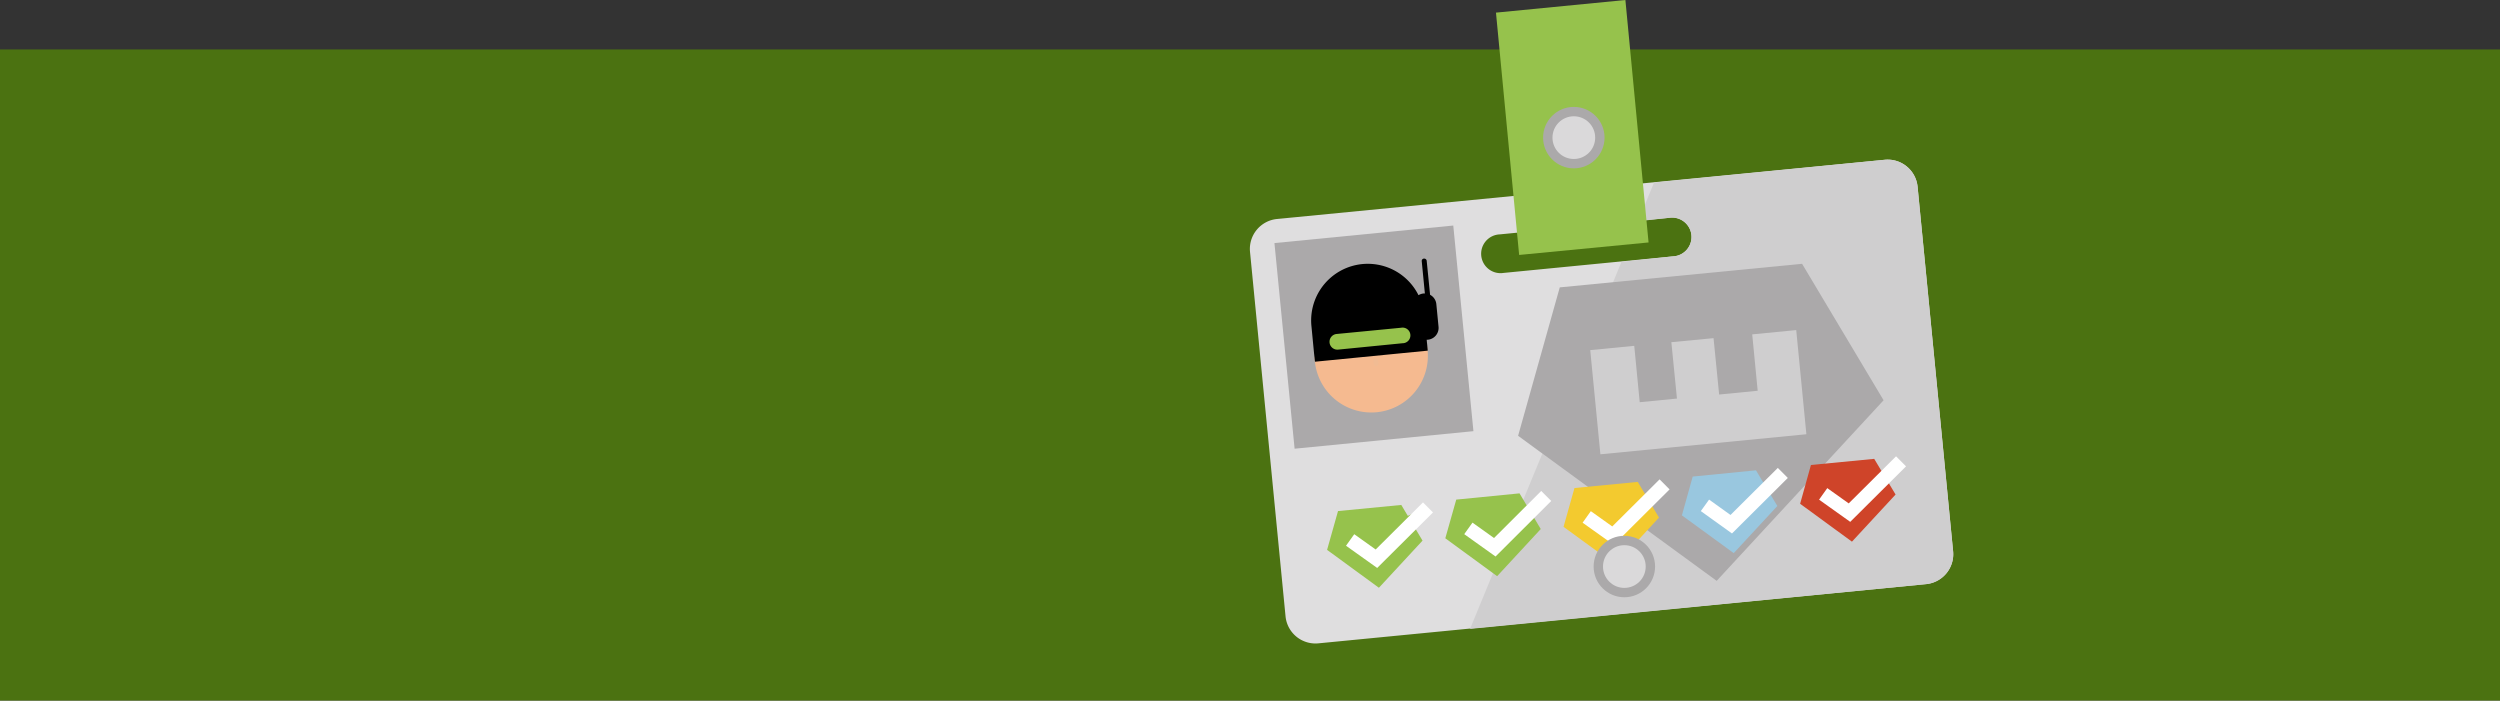
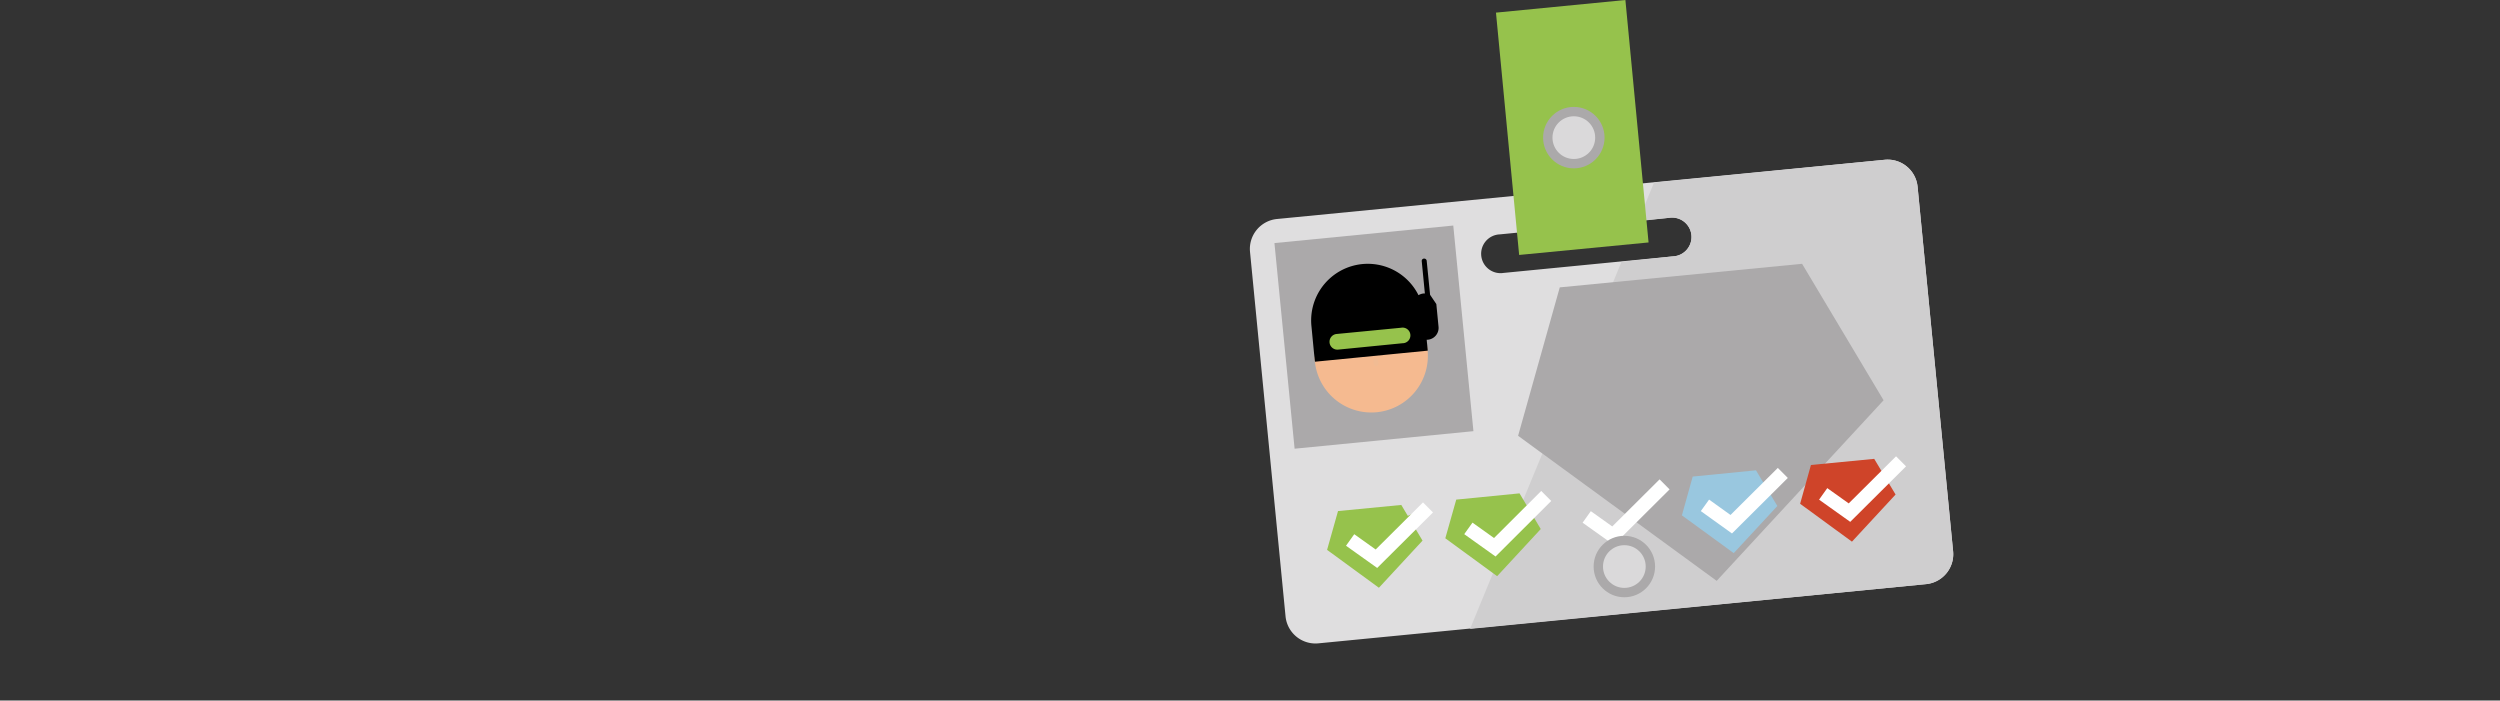
<svg xmlns="http://www.w3.org/2000/svg" viewBox="0 0 1920 538">
  <rect x="0" y="0" width="1920" height="538" fill="#333333" stroke="none" />
  <title>header-certificates_dark</title>
-   <rect y="38" width="1920" height="500" style="fill:#4b7211" />
  <path d="M1446.6,86.7l-467,45.5A23.1,23.1,0,0,0,959,157.3l27.3,280.1a23.1,23.1,0,0,0,25.1,20.7l466.9-45.5a23.1,23.1,0,0,0,20.7-25.1l-27.3-280.2A23.1,23.1,0,0,0,1446.6,86.7Zm-162.9,74.2-129.9,12.7a14.9,14.9,0,1,1-2.9-29.6l129.9-12.7a14.9,14.9,0,1,1,2.9,29.6Z" transform="translate(1 36)" style="fill:#dfdedf" />
  <path d="M1499,387.5l-27.3-280.2a23.1,23.1,0,0,0-25.1-20.6l-177.3,17.5-12.2,29.7,23.7-2.6a14.9,14.9,0,1,1,2.9,29.6l-39.4,4.2c-41.7,101.1-86,208.3-116.3,281.9l350.3-34.4A23.1,23.1,0,0,0,1499,387.5Z" transform="translate(1 36)" style="fill:#cfcecf" />
  <rect x="985.1" y="144.2" width="138" height="158.68" transform="translate(-15.7 139.3) rotate(-5.6)" style="fill:#aba9aa" />
  <polygon points="1197.9 220.7 1384 202.6 1446.6 307.4 1318.4 446.1 1165.9 334.7 1197.9 220.7" style="fill:#aba9aa" />
-   <polygon points="1345.7 256.8 1349.9 300.1 1320.3 303 1316 259.7 1283.6 262.8 1287.9 306.1 1259.3 308.9 1255.1 265.6 1221.3 268.9 1229.1 348.9 1387.3 333.5 1379.5 253.5 1345.7 256.8" style="fill:#cfcecf" />
  <rect x="1015.8" y="209.6" width="69.9" height="22.56" transform="translate(-15.5 138.9) rotate(-5.6)" style="fill:#96c24c" />
  <path d="M1008.5,238l.3,3.5a43.6,43.6,0,0,0,47.5,39.1h0a43.5,43.5,0,0,0,39.1-47.5l-.3-3.5Z" transform="translate(1 36)" style="fill:#f5ba90" />
  <rect x="1048.2" y="241.8" width="3.7" height="5.45" rx="1.8" ry="1.8" transform="matrix(1, -0.1, 0.1, 1, -17.76, 138.97)" style="fill:#f1bb93" />
-   <path d="M1097.3,190.4l-2.6-26.1a1.9,1.9,0,0,0-2.1-1.7,1.8,1.8,0,0,0-1.7,2.1l2.4,24.7h-1.1a9.5,9.5,0,0,0-3.8,1.3,43.5,43.5,0,0,0-82.2,23.9l2,20.9c.1.5.6,5.7.7,6.3l86.6-8.5c0-.5-.5-5.7-.6-6.2l-.2-2.2h.9a9.1,9.1,0,0,0,8.2-9.9l-1.7-17.5A9.1,9.1,0,0,0,1097.3,190.4Zm-21.1,37.2-49.5,4.9a6,6,0,1,1-1.2-12l49.6-4.8a6,6,0,1,1,1.1,11.9Z" transform="translate(1 36)" />
+   <path d="M1097.3,190.4l-2.6-26.1a1.9,1.9,0,0,0-2.1-1.7,1.8,1.8,0,0,0-1.7,2.1l2.4,24.7h-1.1a9.5,9.5,0,0,0-3.8,1.3,43.5,43.5,0,0,0-82.2,23.9l2,20.9c.1.5.6,5.7.7,6.3l86.6-8.5c0-.5-.5-5.7-.6-6.2l-.2-2.2h.9a9.1,9.1,0,0,0,8.2-9.9l-1.7-17.5Zm-21.1,37.2-49.5,4.9a6,6,0,1,1-1.2-12l49.6-4.8a6,6,0,1,1,1.1,11.9Z" transform="translate(1 36)" />
  <polygon points="1248.3 0 1148.9 9.7 1166.7 195.8 1266.1 186.2 1248.3 0" style="fill:#96c24c" />
  <circle cx="1208.7" cy="105.7" r="23.6" style="fill:#aba9aa" />
  <circle cx="1208.7" cy="105.7" r="16.4" style="fill:#dad9da" />
  <polygon points="1027.6 392.5 1076.2 387.8 1092.5 415.2 1059 451.4 1019.2 422.3 1027.6 392.5" style="fill:#96c24c" />
  <polyline points="1036.9 414.7 1057.1 429.1 1096.7 389.7" style="fill:#96c24c;stroke:#fff;stroke-miterlimit:10;stroke-width:10.877px" />
  <polygon points="1118.4 383.7 1167 378.9 1183.3 406.3 1149.8 442.5 1110 413.4 1118.4 383.7" style="fill:#96c24c" />
  <polyline points="1127.7 405.8 1148 420.3 1187.5 380.9" style="fill:none;stroke:#fff;stroke-miterlimit:10;stroke-width:10.877px" />
-   <polygon points="1209.2 374.8 1257.8 370.1 1274.1 397.5 1240.7 433.7 1200.8 404.6 1209.2 374.8" style="fill:#f3ca2f" />
  <polyline points="1218.6 397 1238.8 411.4 1278.4 372" style="fill:none;stroke:#fff;stroke-miterlimit:10;stroke-width:10.877px" />
  <polygon points="1300 366 1348.6 361.2 1365 388.6 1331.5 424.8 1291.7 395.8 1300 366" style="fill:#99c7df" />
  <polyline points="1309.4 388.1 1329.6 402.6 1369.2 363.2" style="fill:none;stroke:#fff;stroke-miterlimit:10;stroke-width:10.877px" />
  <polygon points="1390.8 357.1 1439.4 352.4 1455.8 379.8 1422.3 416 1382.5 386.9 1390.8 357.1" style="fill:#cf4429" />
  <polyline points="1400.2 379.3 1420.4 393.7 1460 354.3" style="fill:none;stroke:#fff;stroke-miterlimit:10;stroke-width:10.877px" />
  <circle cx="1247.5" cy="435.1" r="23.6" style="fill:#aba9aa" />
  <circle cx="1247.5" cy="435.1" r="16.4" style="fill:#dad9da" />
</svg>